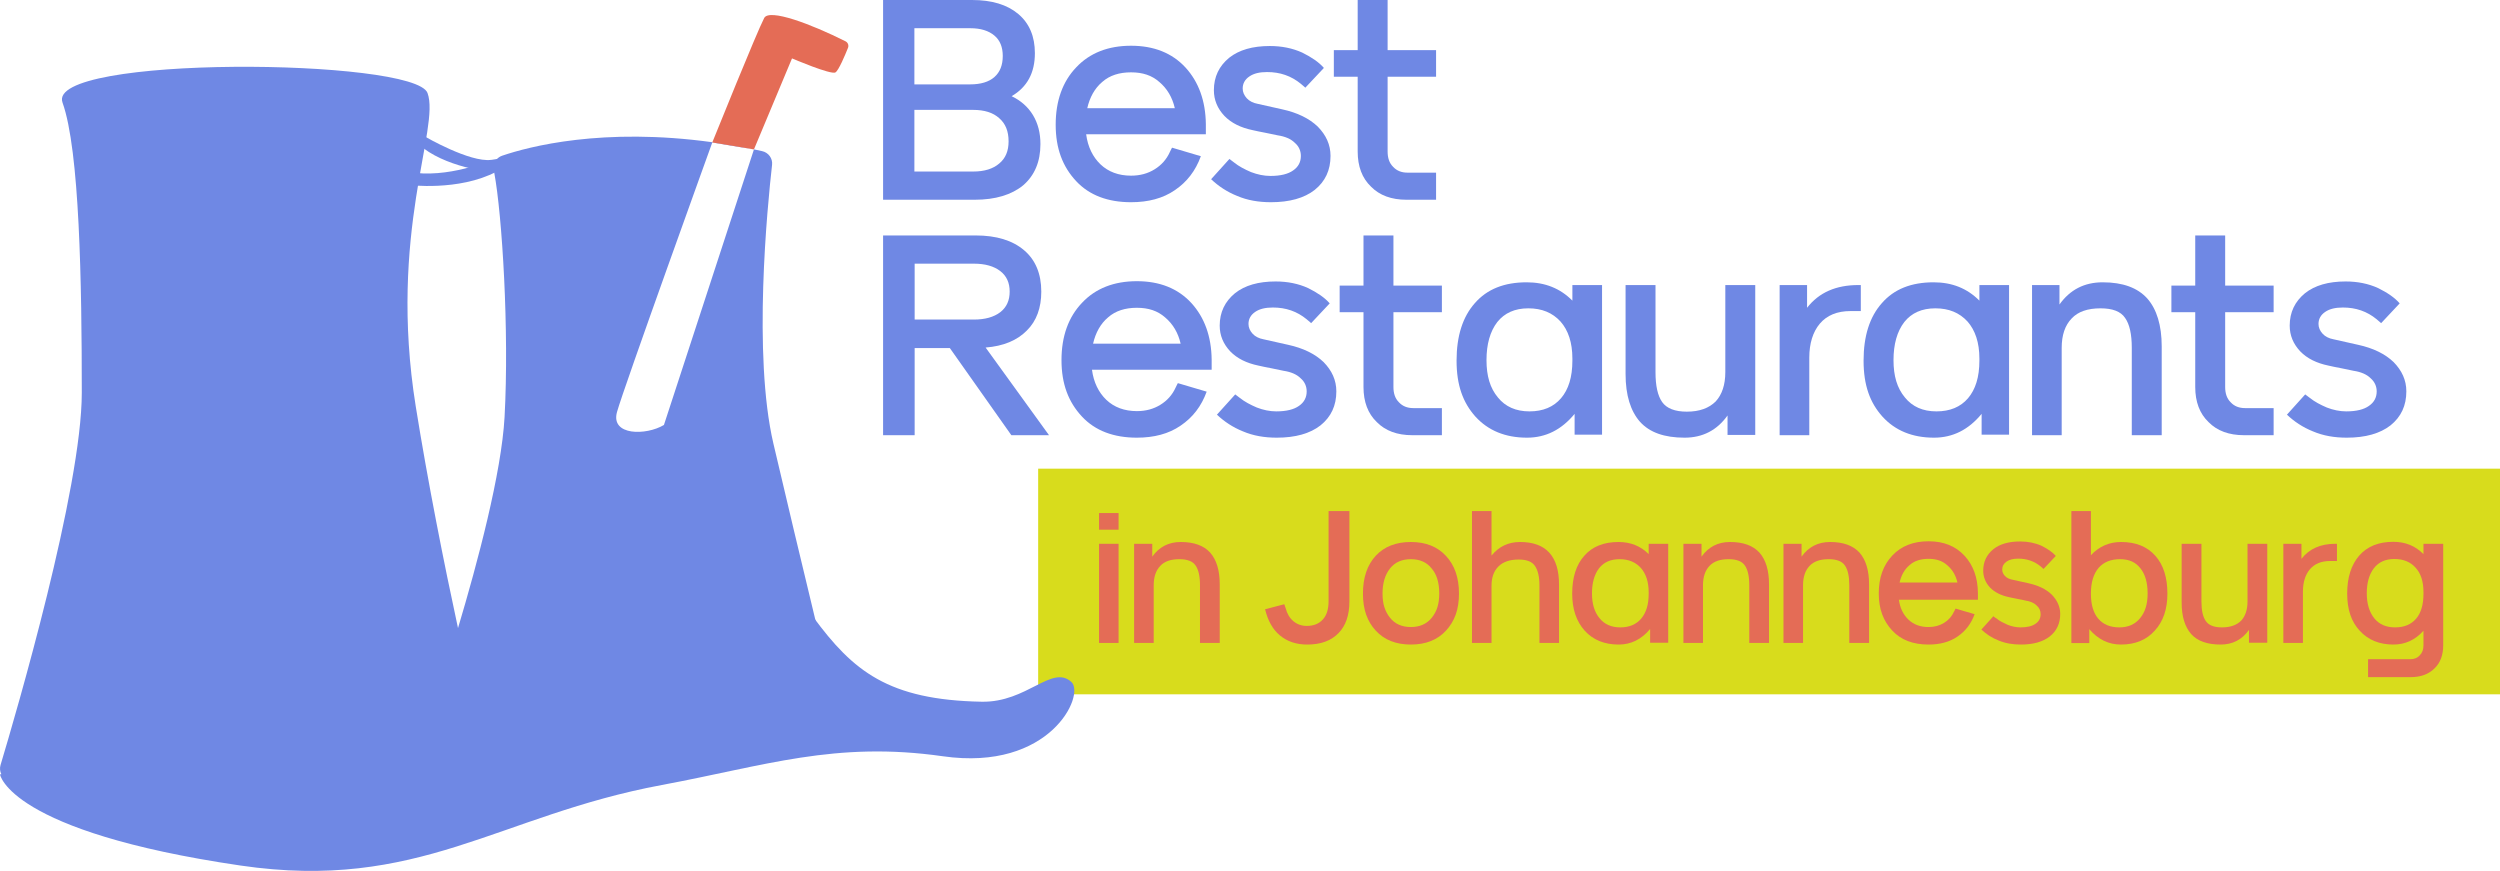
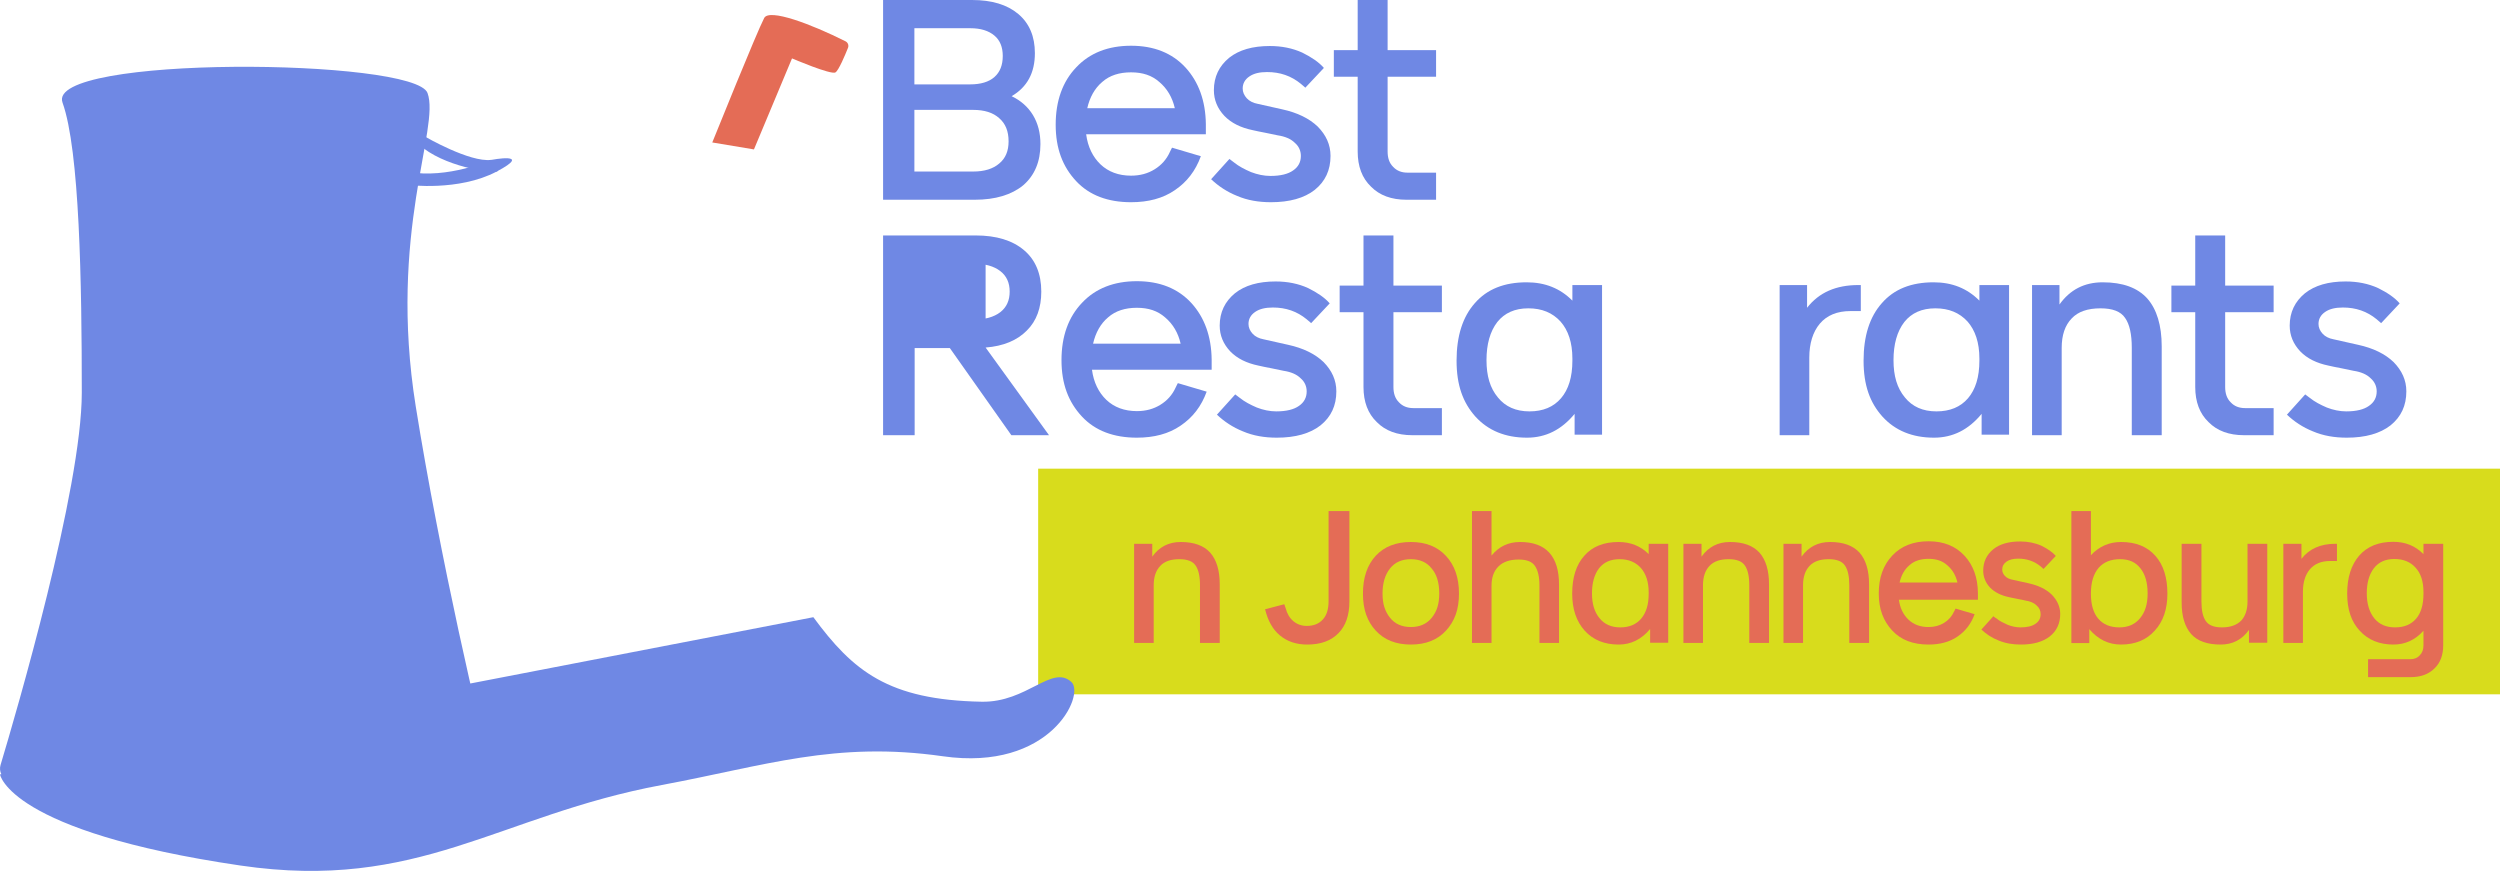
<svg xmlns="http://www.w3.org/2000/svg" width="244" height="85" viewBox="0 0 244 85" fill="none">
  <g clip-path="url(#clip0_1_88)">
    <path d="M100.818 11.234C100.331 10.431 99.626 9.814 98.735 9.388C100.251 8.503 101.005 7.113 101.005 5.187C101.005 3.556 100.464 2.272 99.382 1.364C98.301 0.452 96.789 0 94.869 0H86.189V19.495H95.14C97.139 19.495 98.735 19.017 99.87 18.079C100.978 17.118 101.546 15.781 101.546 14.067C101.546 12.971 101.302 12.036 100.818 11.234ZM89.244 2.754H94.705C95.707 2.754 96.492 2.995 97.059 3.477C97.6 3.929 97.87 4.6 97.87 5.455C97.87 6.363 97.6 7.033 97.059 7.516C96.518 7.998 95.707 8.235 94.705 8.235H89.244V2.754ZM97.516 15.966C96.922 16.474 96.084 16.742 94.976 16.742H89.244V10.725H94.976C96.084 10.725 96.922 10.993 97.516 11.528C98.141 12.063 98.438 12.809 98.438 13.799C98.438 14.737 98.141 15.457 97.516 15.966Z" fill="#6F88E4" />
    <path d="M117.691 12.115C117.664 9.84 116.986 7.998 115.718 6.604C114.392 5.161 112.606 4.464 110.389 4.464C108.173 4.464 106.36 5.161 105.034 6.578C103.709 7.968 103.035 9.84 103.035 12.168C103.035 14.496 103.709 16.259 105.034 17.68C106.333 19.07 108.146 19.736 110.389 19.736C112.065 19.736 113.497 19.364 114.663 18.561C115.851 17.759 116.689 16.663 117.203 15.246L114.392 14.413C114.392 14.413 114.312 14.549 114.175 14.843C113.851 15.566 113.337 16.128 112.686 16.527C112.039 16.93 111.281 17.145 110.389 17.145C109.174 17.145 108.173 16.768 107.415 16.048C106.657 15.325 106.169 14.334 106.009 13.106H117.691V12.115ZM106.116 10.563C106.36 9.493 106.847 8.612 107.579 7.998C108.306 7.354 109.254 7.06 110.389 7.06C111.524 7.06 112.416 7.354 113.147 7.998C113.905 8.638 114.419 9.493 114.663 10.563H106.116Z" fill="#6F88E4" />
    <path d="M128.614 12.357C127.776 11.554 126.614 10.993 125.155 10.673L122.748 10.134C122.314 10.055 121.937 9.866 121.693 9.599C121.423 9.305 121.286 8.985 121.286 8.638C121.286 8.156 121.503 7.757 121.937 7.463C122.368 7.165 122.935 7.033 123.666 7.033C124.938 7.033 126.02 7.406 126.965 8.182C127.292 8.45 127.399 8.559 127.399 8.559L129.212 6.63C128.724 6.069 128.02 5.591 127.102 5.135C126.153 4.705 125.098 4.491 123.937 4.491C122.261 4.491 120.935 4.867 119.96 5.643C118.989 6.446 118.475 7.489 118.475 8.8C118.475 9.761 118.825 10.59 119.503 11.313C120.178 12.01 121.099 12.462 122.261 12.703C122.585 12.782 123.019 12.865 123.56 12.971C124.1 13.076 124.478 13.159 124.721 13.212C125.426 13.317 125.993 13.558 126.37 13.935C126.778 14.282 126.965 14.737 126.965 15.22C126.965 15.807 126.721 16.286 126.21 16.636C125.723 16.983 124.992 17.171 123.99 17.171C123.369 17.171 122.722 17.035 122.097 16.794C121.476 16.527 120.909 16.233 120.448 15.86C120.151 15.645 119.991 15.514 119.991 15.514L118.205 17.491C118.909 18.158 119.747 18.723 120.745 19.122C121.747 19.552 122.855 19.736 124.043 19.736C125.856 19.736 127.292 19.337 128.317 18.535C129.345 17.706 129.859 16.61 129.859 15.22C129.859 14.12 129.425 13.185 128.614 12.357Z" fill="#6F88E4" />
    <path d="M140.161 7.489V4.894H135.431V0H132.51V4.894H130.183V7.489H132.51V14.79C132.51 16.233 132.94 17.386 133.809 18.215C134.647 19.07 135.808 19.495 137.267 19.495H140.161V16.851H137.377C136.783 16.851 136.322 16.663 135.972 16.286C135.591 15.913 135.431 15.404 135.431 14.79V7.489H140.161Z" fill="#6F88E4" />
-     <path d="M96.195 33.92C97.924 33.785 99.276 33.223 100.22 32.259C101.169 31.325 101.63 30.04 101.63 28.461C101.63 26.725 101.062 25.361 99.95 24.423C98.815 23.459 97.246 22.98 95.22 22.98H86.189V42.475H89.27V33.973H92.706L98.708 42.475H102.384L96.195 33.92ZM89.27 31.189V25.734H95.056C96.138 25.734 97.002 25.975 97.627 26.457C98.248 26.936 98.544 27.606 98.544 28.461C98.544 29.317 98.248 29.987 97.627 30.469C97.002 30.948 96.138 31.189 95.056 31.189H89.27Z" fill="#6F88E4" />
+     <path d="M96.195 33.92C97.924 33.785 99.276 33.223 100.22 32.259C101.169 31.325 101.63 30.04 101.63 28.461C101.63 26.725 101.062 25.361 99.95 24.423C98.815 23.459 97.246 22.98 95.22 22.98H86.189V42.475H89.27V33.973H92.706L98.708 42.475H102.384L96.195 33.92ZV25.734H95.056C96.138 25.734 97.002 25.975 97.627 26.457C98.248 26.936 98.544 27.606 98.544 28.461C98.544 29.317 98.248 29.987 97.627 30.469C97.002 30.948 96.138 31.189 95.056 31.189H89.27Z" fill="#6F88E4" />
    <path d="M118.258 35.096C118.231 32.82 117.553 30.978 116.285 29.584C114.96 28.141 113.173 27.444 110.957 27.444C108.74 27.444 106.927 28.141 105.602 29.558C104.277 30.948 103.602 32.82 103.602 35.148C103.602 37.476 104.277 39.239 105.602 40.66C106.901 42.05 108.714 42.717 110.957 42.717C112.633 42.717 114.065 42.344 115.23 41.541C116.418 40.739 117.256 39.643 117.771 38.226L114.96 37.394C114.96 37.394 114.88 37.529 114.743 37.823C114.419 38.546 113.905 39.108 113.253 39.507C112.606 39.91 111.848 40.125 110.957 40.125C109.742 40.125 108.74 39.748 107.982 39.029C107.224 38.305 106.737 37.314 106.577 36.086H118.258V35.096ZM106.684 33.543C106.927 32.474 107.415 31.592 108.146 30.978C108.874 30.334 109.822 30.04 110.957 30.04C112.092 30.04 112.983 30.334 113.714 30.978C114.472 31.618 114.986 32.474 115.23 33.543H106.684Z" fill="#6F88E4" />
    <path d="M129.181 35.337C128.343 34.534 127.182 33.973 125.723 33.653L123.316 33.114C122.882 33.035 122.505 32.846 122.261 32.579C121.99 32.285 121.853 31.965 121.853 31.618C121.853 31.136 122.07 30.737 122.505 30.443C122.935 30.145 123.506 30.014 124.234 30.014C125.506 30.014 126.587 30.387 127.532 31.163C127.86 31.43 127.966 31.539 127.966 31.539L129.779 29.61C129.292 29.049 128.587 28.571 127.669 28.115C126.721 27.685 125.666 27.471 124.504 27.471C122.828 27.471 121.503 27.847 120.528 28.623C119.557 29.426 119.043 30.469 119.043 31.78C119.043 32.741 119.393 33.57 120.071 34.293C120.745 34.99 121.667 35.442 122.828 35.683C123.152 35.762 123.586 35.845 124.127 35.951C124.668 36.056 125.045 36.139 125.289 36.192C125.993 36.297 126.561 36.538 126.938 36.915C127.345 37.262 127.532 37.718 127.532 38.2C127.532 38.787 127.288 39.266 126.778 39.616C126.29 39.963 125.559 40.151 124.557 40.151C123.937 40.151 123.289 40.016 122.665 39.774C122.044 39.507 121.476 39.213 121.015 38.84C120.718 38.625 120.558 38.494 120.558 38.494L118.772 40.471C119.477 41.138 120.315 41.703 121.313 42.103C122.314 42.532 123.423 42.717 124.615 42.717C126.424 42.717 127.86 42.317 128.884 41.515C129.912 40.686 130.427 39.59 130.427 38.2C130.427 37.1 129.992 36.165 129.181 35.337Z" fill="#6F88E4" />
    <path d="M140.729 30.469V27.874H135.999V22.98H133.077V27.874H130.75V30.469H133.077V37.77C133.077 39.213 133.508 40.366 134.376 41.195C135.214 42.05 136.376 42.475 137.834 42.475H140.729V39.831H137.945C137.351 39.831 136.89 39.643 136.539 39.266C136.159 38.893 135.999 38.384 135.999 37.77V30.469H140.729Z" fill="#6F88E4" />
    <path d="M153.465 27.821V29.343C152.277 28.141 150.788 27.553 149.005 27.553C146.815 27.553 145.136 28.22 143.947 29.584C142.759 30.921 142.161 32.794 142.161 35.201C142.161 37.608 142.786 39.296 144.001 40.66C145.246 42.023 146.922 42.717 149.032 42.717C150.868 42.717 152.41 41.941 153.682 40.392V42.423H156.36V27.821H153.465ZM153.465 35.201C153.465 36.806 153.088 38.011 152.357 38.867C151.625 39.722 150.597 40.151 149.276 40.151C147.954 40.151 146.922 39.695 146.191 38.787C145.433 37.876 145.082 36.7 145.082 35.148C145.082 33.596 145.433 32.342 146.137 31.43C146.842 30.549 147.84 30.093 149.165 30.093C150.49 30.093 151.519 30.522 152.303 31.377C153.061 32.232 153.465 33.438 153.465 34.99V35.201Z" fill="#6F88E4" />
-     <path d="M168.391 27.821V36.324C168.391 37.556 168.067 38.52 167.446 39.187C166.795 39.831 165.877 40.178 164.632 40.178C163.47 40.178 162.659 39.857 162.225 39.239C161.794 38.625 161.577 37.665 161.577 36.324V27.821H158.656V36.512C158.656 38.573 159.144 40.125 160.065 41.168C161.01 42.212 162.442 42.717 164.419 42.717C166.174 42.717 167.58 41.997 168.608 40.55V42.449H171.312V27.821H168.391Z" fill="#6F88E4" />
    <path d="M181.371 27.821C179.208 27.821 177.532 28.541 176.37 30.04V27.821H173.693V42.475H176.587V34.907C176.587 33.517 176.938 32.394 177.612 31.592C178.316 30.763 179.318 30.36 180.613 30.36H181.615V27.821H181.371Z" fill="#6F88E4" />
    <path d="M193.189 27.821V29.343C191.997 28.141 190.512 27.553 188.725 27.553C186.535 27.553 184.86 28.22 183.671 29.584C182.479 30.921 181.885 32.794 181.885 35.201C181.885 37.608 182.506 39.296 183.725 40.66C184.966 42.023 186.646 42.717 188.756 42.717C190.592 42.717 192.134 41.941 193.406 40.392V42.423H196.084V27.821H193.189ZM193.189 35.201C193.189 36.806 192.808 38.011 192.081 38.867C191.349 39.722 190.321 40.151 188.996 40.151C187.67 40.151 186.646 39.695 185.915 38.787C185.157 37.876 184.806 36.7 184.806 35.148C184.806 33.596 185.157 32.342 185.861 31.43C186.562 30.549 187.564 30.093 188.889 30.093C190.214 30.093 191.243 30.522 192.027 31.377C192.782 32.232 193.189 33.438 193.189 34.99V35.201Z" fill="#6F88E4" />
    <path d="M209.574 29.132C208.629 28.088 207.197 27.553 205.221 27.553C203.438 27.553 202.033 28.273 201.004 29.72V27.821H198.327V42.475H201.221V33.947C201.221 32.715 201.545 31.75 202.193 31.083C202.813 30.413 203.762 30.093 205.007 30.093C206.169 30.093 206.98 30.387 207.41 31.031C207.845 31.645 208.062 32.609 208.062 33.947V42.475H210.983V33.811C210.983 31.75 210.495 30.175 209.574 29.132Z" fill="#6F88E4" />
    <path d="M221.906 30.469V27.874H217.176V22.98H214.255V27.874H211.928V30.469H214.255V37.77C214.255 39.213 214.685 40.366 215.553 41.195C216.391 42.05 217.553 42.475 219.012 42.475H221.906V39.831H219.122C218.528 39.831 218.067 39.643 217.717 39.266C217.336 38.893 217.176 38.384 217.176 37.77V30.469H221.906Z" fill="#6F88E4" />
    <path d="M233.614 35.337C232.776 34.534 231.614 33.973 230.152 33.653L227.749 33.114C227.314 33.035 226.937 32.846 226.694 32.579C226.423 32.285 226.286 31.965 226.286 31.618C226.286 31.136 226.503 30.737 226.937 30.443C227.368 30.145 227.935 30.014 228.666 30.014C229.939 30.014 231.02 30.387 231.965 31.163C232.288 31.43 232.399 31.539 232.399 31.539L234.208 29.61C233.724 29.049 233.02 28.571 232.102 28.115C231.153 27.685 230.098 27.471 228.937 27.471C227.261 27.471 225.936 27.847 224.961 28.623C223.989 29.426 223.475 30.469 223.475 31.78C223.475 32.741 223.826 33.57 224.504 34.293C225.178 34.99 226.099 35.442 227.261 35.683C227.585 35.762 228.019 35.845 228.56 35.951C229.101 36.056 229.478 36.139 229.721 36.192C230.422 36.297 230.994 36.538 231.371 36.915C231.774 37.262 231.965 37.718 231.965 38.2C231.965 38.787 231.721 39.266 231.207 39.616C230.723 39.963 229.992 40.151 228.99 40.151C228.369 40.151 227.718 40.016 227.097 39.774C226.476 39.507 225.909 39.213 225.448 38.84C225.151 38.625 224.987 38.494 224.987 38.494L223.205 40.471C223.906 41.138 224.747 41.703 225.745 42.103C226.747 42.532 227.855 42.717 229.044 42.717C230.856 42.717 232.288 42.317 233.317 41.515C234.345 40.686 234.859 39.59 234.859 38.2C234.859 37.1 234.425 36.165 233.614 35.337Z" fill="#6F88E4" />
    <path d="M244 45.742H101.325V67.765H244V45.742Z" fill="#D8DC1C" />
-     <path d="M107.266 53.073V62.751H109.174V53.073H107.266ZM107.266 50.074V51.698H109.174V50.074H107.266Z" fill="#E46C56" />
    <path d="M118.117 53.939C117.489 53.246 116.529 52.899 115.245 52.899C114.065 52.899 113.139 53.374 112.461 54.327V53.073H110.69V62.751H112.602V57.119C112.602 56.305 112.815 55.676 113.246 55.228C113.65 54.794 114.267 54.576 115.101 54.576C115.885 54.576 116.418 54.783 116.689 55.194C116.975 55.604 117.119 56.248 117.119 57.119V62.751H119.046V57.028C119.046 55.676 118.738 54.647 118.117 53.939Z" fill="#E46C56" />
    <path d="M129.669 49.878V58.667C129.669 59.458 129.482 60.053 129.116 60.453C128.736 60.878 128.21 61.089 127.543 61.089C127.045 61.089 126.61 60.939 126.241 60.634C125.871 60.325 125.616 59.895 125.475 59.341C125.449 59.285 125.433 59.236 125.418 59.194C125.407 59.153 125.395 59.115 125.384 59.078C125.373 59.032 125.361 58.995 125.35 58.972L123.472 59.466C123.746 60.596 124.23 61.447 124.919 62.016C125.635 62.611 126.519 62.909 127.582 62.909C128.899 62.909 129.92 62.54 130.632 61.798C131.348 61.078 131.702 60.042 131.702 58.69V49.878H129.669Z" fill="#E46C56" />
    <path d="M141.129 54.259C140.295 53.352 139.152 52.899 137.701 52.899C136.25 52.899 135.107 53.344 134.273 54.241C133.439 55.145 133.024 56.377 133.024 57.929C133.024 58.709 133.127 59.394 133.336 59.989C133.546 60.581 133.858 61.105 134.273 61.549C135.107 62.457 136.25 62.909 137.701 62.909C139.152 62.909 140.295 62.457 141.129 61.549C141.544 61.105 141.86 60.581 142.077 59.989C142.29 59.394 142.397 58.709 142.397 57.929C142.397 56.388 141.974 55.163 141.129 54.259ZM140.291 59.266C140.173 59.647 139.986 59.986 139.739 60.294C139.247 60.897 138.569 61.199 137.701 61.199C136.833 61.199 136.143 60.897 135.667 60.294C135.427 60.001 135.248 59.662 135.123 59.285C134.997 58.908 134.936 58.452 134.936 57.921C134.936 56.908 135.18 56.094 135.667 55.48C136.143 54.877 136.821 54.576 137.701 54.576C138.581 54.576 139.263 54.881 139.739 55.495C140.226 56.064 140.47 56.87 140.47 57.921C140.47 58.441 140.409 58.889 140.291 59.266Z" fill="#E46C56" />
    <path d="M148.361 52.899C147.219 52.899 146.29 53.34 145.574 54.222V49.878H143.665V62.751H145.574V57.153C145.574 56.343 145.806 55.714 146.27 55.265C146.724 54.828 147.371 54.61 148.217 54.61C149.001 54.61 149.531 54.817 149.805 55.228C150.102 55.653 150.251 56.294 150.251 57.153V62.751H152.162V57.066C152.162 54.286 150.894 52.899 148.361 52.899Z" fill="#E46C56" />
    <path d="M160.911 53.073V54.082C160.122 53.291 159.144 52.899 157.963 52.899C156.523 52.899 155.411 53.344 154.627 54.241C153.838 55.122 153.446 56.358 153.446 57.947C153.446 59.443 153.853 60.645 154.661 61.549C155.484 62.457 156.588 62.909 157.982 62.909C159.186 62.909 160.206 62.404 161.052 61.391V62.732H162.819V53.073H160.911ZM160.911 57.959C160.911 58.995 160.667 59.805 160.176 60.381C159.688 60.95 159.01 61.233 158.142 61.233C157.274 61.233 156.584 60.931 156.108 60.328C155.621 59.741 155.377 58.938 155.377 57.921C155.377 56.904 155.605 56.064 156.07 55.461C156.535 54.87 157.201 54.576 158.07 54.576C158.938 54.576 159.62 54.858 160.142 55.423C160.652 56.004 160.911 56.802 160.911 57.816V57.959Z" fill="#E46C56" />
    <path d="M171.727 53.939C171.095 53.246 170.139 52.899 168.852 52.899C167.675 52.899 166.746 53.374 166.068 54.327V53.073H164.301V62.751H166.212V57.119C166.212 56.305 166.426 55.676 166.852 55.228C167.26 54.794 167.877 54.576 168.711 54.576C169.496 54.576 170.025 54.783 170.299 55.194C170.585 55.604 170.73 56.248 170.73 57.119V62.751H172.657V57.028C172.657 55.676 172.348 54.647 171.727 53.939Z" fill="#E46C56" />
    <path d="M181.493 53.939C180.86 53.246 179.905 52.899 178.617 52.899C177.44 52.899 176.511 53.374 175.833 54.327V53.073H174.066V62.751H175.978V57.119C175.978 56.305 176.191 55.676 176.618 55.228C177.025 54.794 177.642 54.576 178.476 54.576C179.261 54.576 179.79 54.783 180.064 55.194C180.35 55.604 180.491 56.248 180.491 57.119V62.751H182.422V57.028C182.422 55.676 182.11 54.647 181.493 53.939Z" fill="#E46C56" />
    <path d="M193.044 57.876C193.033 56.384 192.595 55.171 191.738 54.241C190.87 53.299 189.7 52.828 188.223 52.828C186.745 52.828 185.557 53.291 184.688 54.222C183.808 55.152 183.367 56.384 183.367 57.914C183.367 59.443 183.808 60.607 184.688 61.549C185.534 62.457 186.711 62.909 188.223 62.909C189.354 62.909 190.294 62.649 191.045 62.133C191.829 61.602 192.389 60.875 192.721 59.944L190.866 59.398C190.866 59.398 190.839 59.432 190.828 59.466C190.816 59.492 190.801 59.519 190.786 59.556C190.767 59.59 190.748 59.632 190.721 59.677C190.508 60.151 190.18 60.52 189.742 60.792C189.3 61.063 188.794 61.199 188.223 61.199C187.427 61.199 186.771 60.958 186.261 60.472C185.747 59.978 185.438 59.33 185.332 58.531H193.044V57.876ZM185.4 56.855C185.568 56.124 185.892 55.559 186.368 55.16C186.829 54.745 187.449 54.542 188.223 54.542C188.996 54.542 189.578 54.745 190.043 55.16C190.557 55.593 190.889 56.158 191.045 56.855H185.4Z" fill="#E46C56" />
    <path d="M200.254 58.038C199.709 57.507 198.948 57.138 197.969 56.923L196.381 56.572C196.084 56.512 195.851 56.395 195.684 56.218C195.508 56.03 195.417 55.819 195.417 55.582C195.417 55.265 195.558 55.005 195.847 54.806C196.118 54.617 196.499 54.523 196.986 54.523C197.82 54.523 198.548 54.776 199.165 55.28C199.226 55.329 199.271 55.367 199.302 55.397C199.329 55.427 199.355 55.454 199.382 55.476C199.405 55.499 199.428 55.518 199.45 55.529L200.646 54.259C200.338 53.905 199.873 53.574 199.256 53.269C198.624 52.986 197.927 52.847 197.165 52.847C196.049 52.847 195.173 53.099 194.541 53.608C193.886 54.15 193.562 54.843 193.562 55.695C193.562 56.32 193.787 56.874 194.24 57.356C194.678 57.804 195.288 58.113 196.061 58.279C196.167 58.302 196.293 58.328 196.434 58.358C196.579 58.388 196.739 58.418 196.918 58.456C197.097 58.49 197.249 58.52 197.371 58.543C197.497 58.565 197.599 58.592 197.683 58.614C198.159 58.686 198.525 58.844 198.772 59.093C199.035 59.315 199.165 59.598 199.165 59.94C199.165 60.343 199.001 60.656 198.666 60.878C198.334 61.116 197.843 61.233 197.203 61.233C196.796 61.233 196.381 61.15 195.954 60.984C195.748 60.89 195.558 60.795 195.371 60.701C195.189 60.607 195.017 60.498 194.865 60.366C194.804 60.332 194.758 60.302 194.72 60.279C194.686 60.257 194.655 60.23 194.633 60.208C194.594 60.185 194.572 60.163 194.56 60.136L193.383 61.444C193.619 61.662 193.875 61.865 194.149 62.046C194.423 62.227 194.728 62.382 195.059 62.51C195.394 62.649 195.741 62.751 196.103 62.815C196.468 62.879 196.845 62.909 197.238 62.909C198.441 62.909 199.382 62.645 200.06 62.114C200.738 61.575 201.077 60.844 201.077 59.925C201.077 59.232 200.802 58.603 200.254 58.038Z" fill="#E46C56" />
    <path d="M210.358 54.241C209.562 53.344 208.45 52.899 207.022 52.899C205.857 52.899 204.874 53.329 204.074 54.188V49.878H202.166V62.766H203.914V61.406C204.771 62.408 205.799 62.909 207.003 62.909C208.397 62.909 209.498 62.457 210.305 61.549C211.128 60.656 211.539 59.454 211.539 57.947C211.539 56.358 211.147 55.122 210.358 54.241ZM208.877 60.328C208.389 60.931 207.711 61.233 206.843 61.233C205.975 61.233 205.266 60.95 204.79 60.381C204.314 59.827 204.074 59.021 204.074 57.959V57.902C204.074 56.84 204.325 56.015 204.824 55.423C205.323 54.858 206.02 54.576 206.915 54.576C207.81 54.576 208.45 54.877 208.915 55.48C209.38 56.068 209.608 56.881 209.608 57.921C209.608 58.961 209.364 59.741 208.877 60.328Z" fill="#E46C56" />
    <path d="M219.358 53.073V58.69C219.358 59.503 219.149 60.133 218.734 60.581C218.292 61.014 217.671 61.233 216.875 61.233C216.079 61.233 215.572 61.025 215.287 60.615C215.001 60.215 214.86 59.571 214.86 58.69V53.073H212.929V58.814C212.929 60.155 213.241 61.18 213.858 61.884C214.475 62.57 215.435 62.909 216.734 62.909C217.899 62.909 218.821 62.434 219.499 61.481V62.732H221.285V53.073H219.358Z" fill="#E46C56" />
    <path d="M227.928 53.073C226.484 53.073 225.383 53.562 224.622 54.542V53.073H222.854V62.751H224.766V57.755C224.766 56.836 224.991 56.105 225.444 55.563C225.909 55.024 226.568 54.753 227.425 54.753H228.088V53.073H227.928Z" fill="#E46C56" />
    <path d="M236.531 53.073V54.082C235.743 53.28 234.764 52.881 233.583 52.881C232.155 52.881 231.051 53.329 230.262 54.222C229.478 55.13 229.085 56.365 229.085 57.929C229.085 59.492 229.489 60.679 230.3 61.549C231.123 62.457 232.22 62.909 233.602 62.909C234.745 62.909 235.72 62.461 236.531 61.564V62.969C236.531 63.391 236.413 63.719 236.173 63.953C235.949 64.212 235.632 64.341 235.229 64.341H231.123V66.088H235.297C236.265 66.088 237.03 65.806 237.601 65.241C238.173 64.698 238.458 63.941 238.458 62.962V53.073H236.531ZM236.531 57.94C236.531 59.014 236.291 59.827 235.815 60.381C235.328 60.95 234.646 61.233 233.762 61.233C232.879 61.233 232.216 60.939 231.729 60.347C231.241 59.733 230.997 58.919 230.997 57.902C230.997 56.885 231.23 56.064 231.691 55.461C232.155 54.858 232.822 54.557 233.69 54.557C234.558 54.557 235.263 54.84 235.762 55.408C236.276 55.962 236.531 56.761 236.531 57.797V57.94Z" fill="#E46C56" />
    <path d="M0 75.582C0 75.582 0.861 81.157 23.469 84.476C40.867 87.031 48.606 79.594 64.602 76.614C74.668 74.738 81.524 72.308 92.024 73.811C102.525 75.314 105.929 67.81 104.57 66.563C102.669 64.819 100.251 68.571 95.818 68.488C86.677 68.319 83.249 65.482 79.383 60.238L0 75.582Z" fill="#6F88E4" />
    <path d="M0.807 76.17C0.198 75.94 -0.133 75.284 0.053 74.666C1.577 69.592 7.983 47.701 7.983 38.324C7.983 27.682 7.773 14.662 6.101 10.01C4.429 5.361 40.471 5.67 41.727 9.079C42.98 12.488 37.862 22.72 40.577 39.665C42.938 54.395 46.8 71.08 48.179 76.004C48.385 76.735 47.882 77.473 47.12 77.556C40.471 78.294 13.429 80.916 0.807 76.166V76.17Z" fill="#6F88E4" />
-     <path d="M80.621 69.927C76.755 70.967 63.627 73.875 46.819 70.647C45.692 70.432 44.546 70.187 43.384 69.912C42.679 69.743 42.268 69.016 42.493 68.33C42.592 68.032 42.702 67.69 42.828 67.302C43.312 65.825 43.978 63.727 44.702 61.3C46.625 54.87 48.945 46.156 49.246 40.694C49.706 32.297 49.013 21.01 48.24 16.862C48.236 16.832 48.229 16.798 48.221 16.768C48.214 16.711 48.202 16.655 48.191 16.602C48.145 16.372 48.168 16.139 48.248 15.932C48.305 15.777 48.396 15.634 48.514 15.513C48.644 15.374 48.815 15.265 49.01 15.197C51.611 14.308 58.824 12.402 69.527 13.882C70.818 14.059 72.162 14.289 73.556 14.575L69.519 13.905C69.519 13.905 60.858 37.895 60.218 40.215C59.578 42.532 63.056 42.521 64.8 41.477L73.587 14.579C73.849 14.636 74.112 14.692 74.379 14.749C75.003 14.884 75.426 15.461 75.354 16.09C74.893 20.155 73.469 34.651 75.483 43.289C76.683 48.435 78.29 55.148 79.581 60.502C80.427 64.005 81.135 66.929 81.505 68.451C81.661 69.099 81.269 69.75 80.621 69.927Z" fill="#6F88E4" />
    <path d="M41.487 13.336C41.487 13.336 45.833 15.864 47.932 15.604C47.932 15.604 49.025 16.621 48.457 16.749C47.89 16.877 43.297 16.293 40.87 14.089L41.487 13.336Z" fill="#6F88E4" />
    <path d="M47.932 15.604C47.932 15.604 43.689 17.499 39.819 16.768V18.049C39.819 18.049 44.763 18.697 48.457 16.753C52.152 14.805 47.932 15.608 47.932 15.608V15.604Z" fill="#6F88E4" />
    <path d="M82.765 4.668C82.468 5.41 81.855 6.871 81.539 7.067C81.112 7.331 77.3 5.7 77.3 5.7L73.587 14.579H73.556L69.519 13.905C69.519 13.905 69.523 13.897 69.527 13.882C69.74 13.355 73.853 3.157 74.584 1.759C75.08 0.81 79.155 2.343 82.522 4.031C82.758 4.148 82.861 4.427 82.765 4.668Z" fill="#E46C56" />
  </g>
  <defs>
    <clipPath id="clip0_1_88">
      <rect width="244" height="85" fill="white" />
    </clipPath>
  </defs>
</svg>